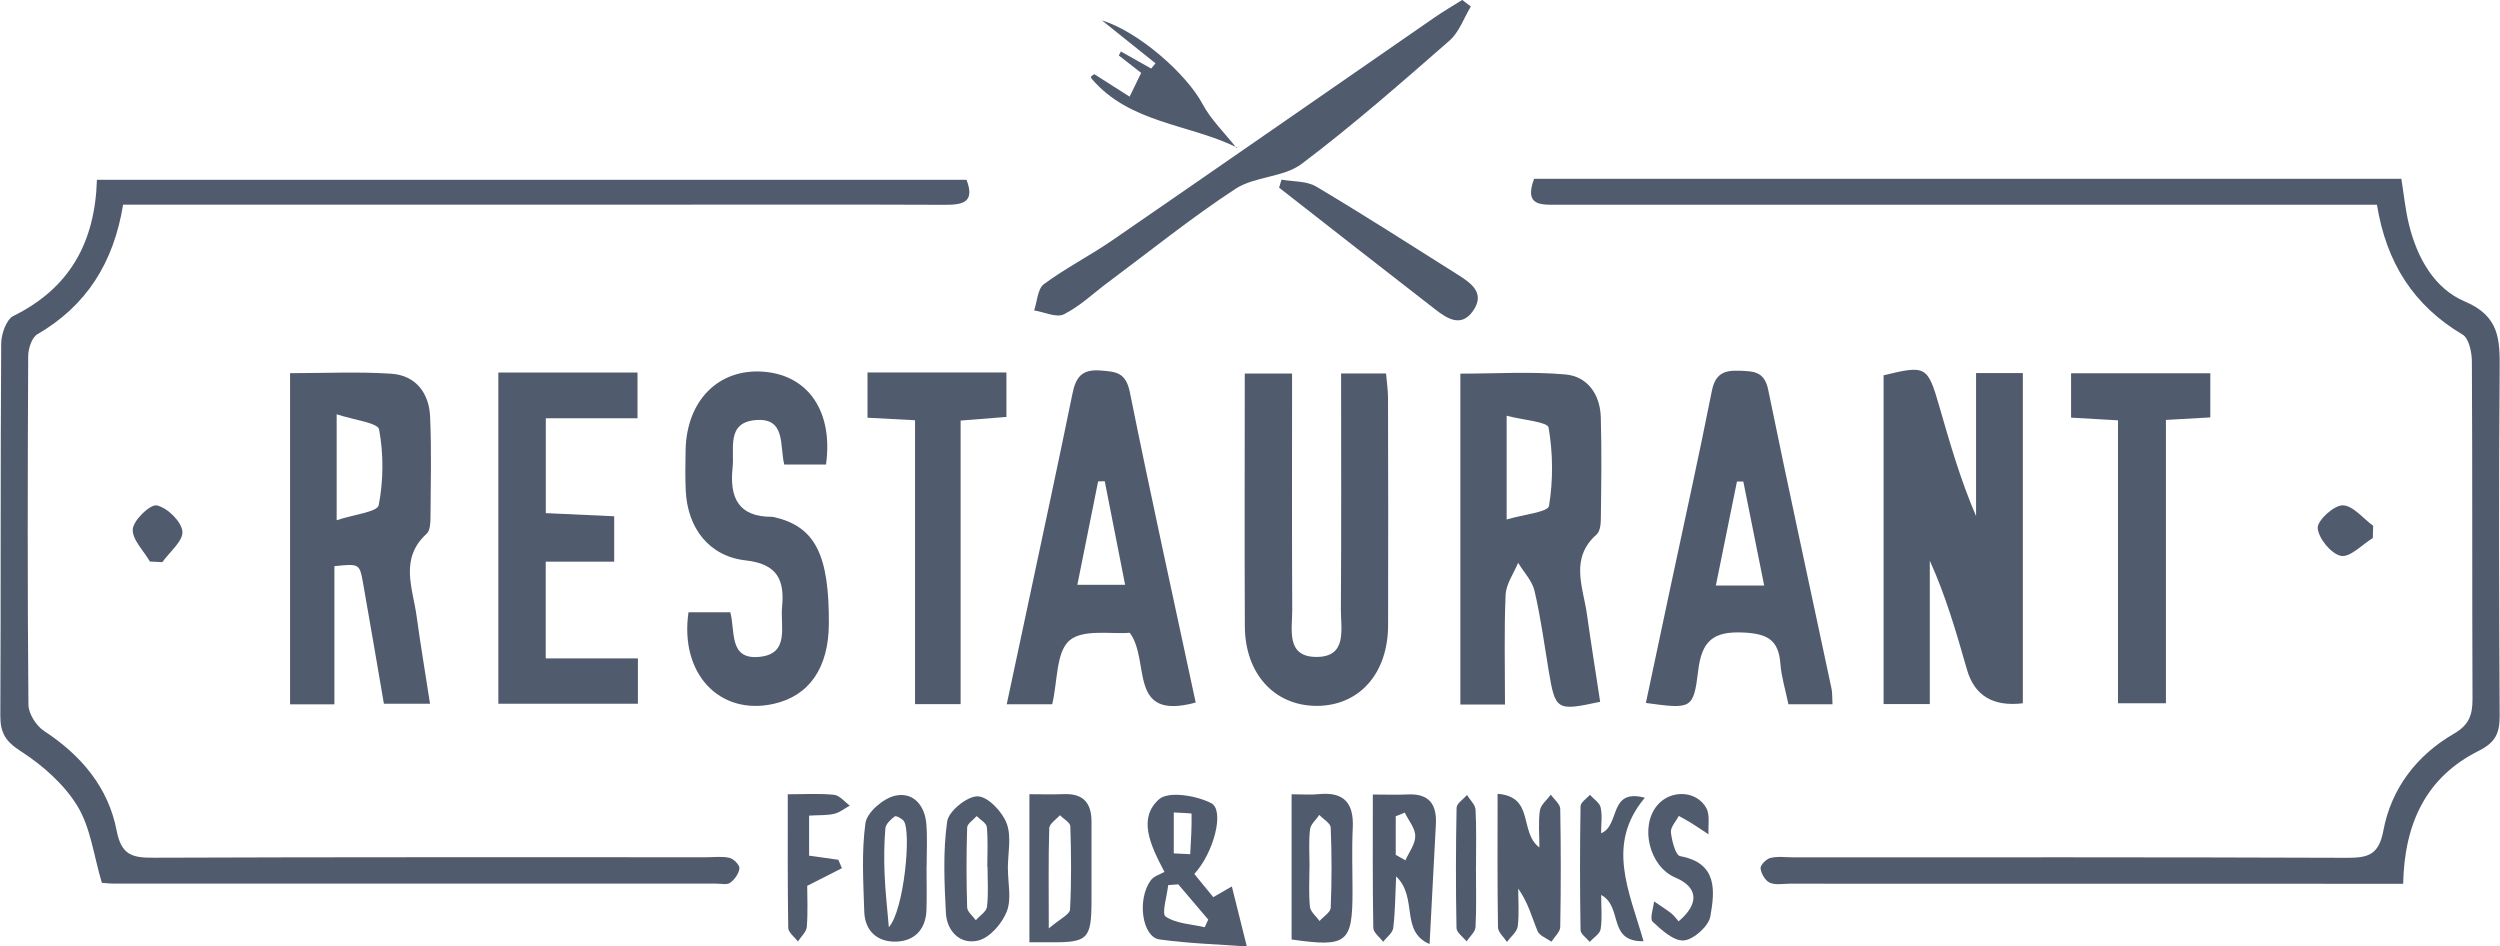
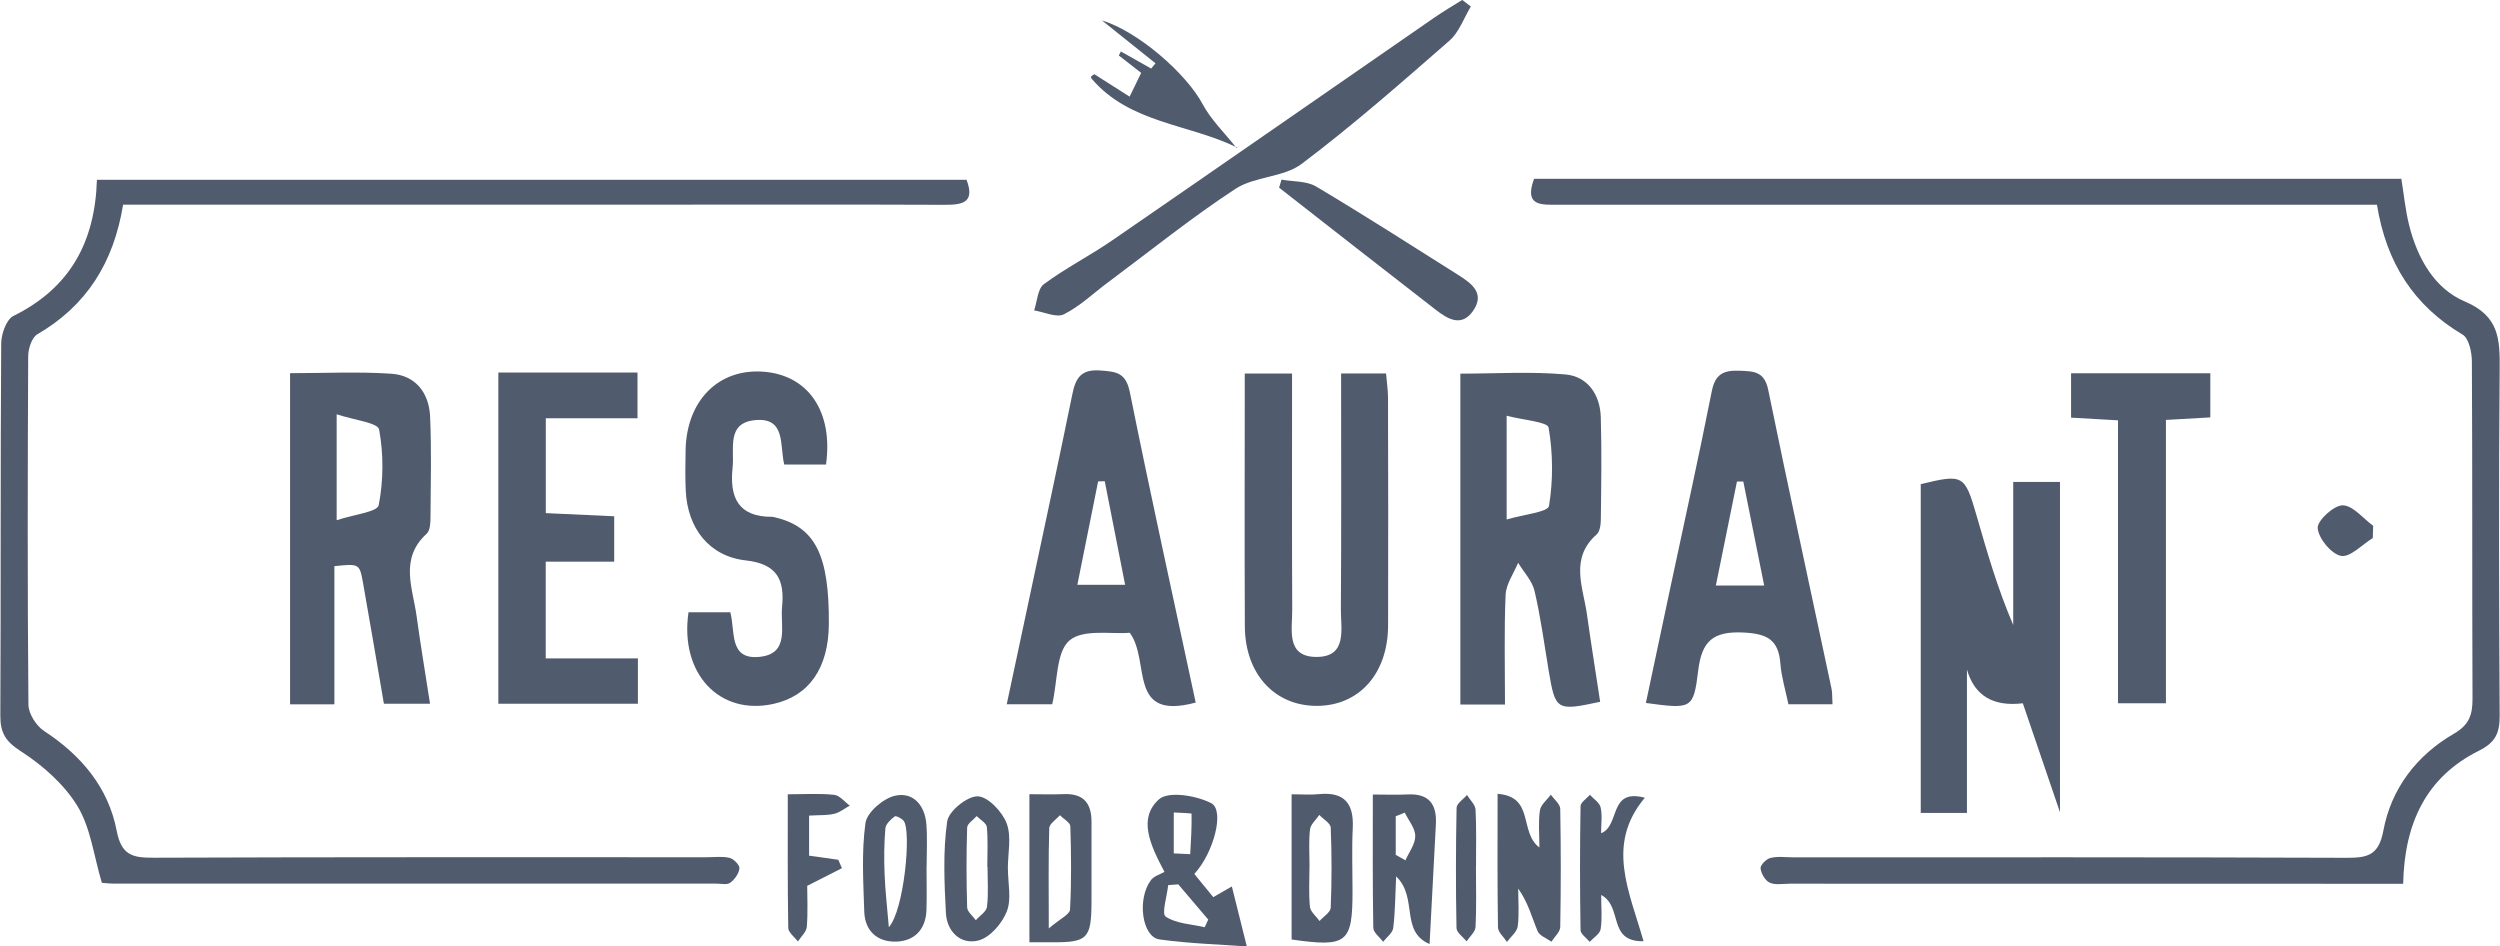
<svg xmlns="http://www.w3.org/2000/svg" id="Capa_1" data-name="Capa 1" width="11.2cm" height="4.24cm" viewBox="0 0 317.53 120.24">
  <path d="M15.6,25.99c-1.21,7.42-4.67,12.86-10.9,16.48-.7.41-1.15,1.81-1.16,2.75-.07,14.77-.1,29.54.03,44.31.01,1.14.99,2.69,1.99,3.34,4.72,3.09,8.17,7.18,9.22,12.67.6,3.13,2.03,3.44,4.67,3.43,23.43-.09,46.86-.06,70.29-.06.98,0,1.99-.14,2.91.08.52.13,1.29.91,1.25,1.33-.07.66-.61,1.42-1.17,1.83-.41.3-1.18.11-1.79.11-25.5,0-51.01,0-76.51,0-.6,0-1.19-.08-1.53-.1-1.03-3.43-1.42-6.99-3.11-9.76-1.7-2.78-4.43-5.18-7.21-6.97C.63,94.17-.01,93.07,0,90.9c.08-15.75,0-31.49.11-47.24,0-1.21.65-3.08,1.55-3.52,7.13-3.52,10.37-9.31,10.61-17.3h110.48c1.12,2.93-.53,3.19-2.83,3.18-12.2-.05-24.4-.02-36.61-.02-20.99,0-41.98,0-62.96,0-1.46,0-2.91,0-4.75,0Z" style="fill: #505b6e; stroke-width: 0px;" />
  <path d="M194.82,22.72h110.22c.33,2.03.51,3.96.97,5.81,1.03,4.21,3.21,8.13,7.09,9.77,4.43,1.87,4.46,4.87,4.43,8.66-.12,14.65-.08,29.29,0,43.94.01,2.18-.49,3.41-2.64,4.48-6.67,3.32-9.46,9.18-9.62,16.9-1.28,0-2.46,0-3.64,0-24.77,0-49.54,0-74.31-.01-.85,0-1.81.2-2.53-.13-.57-.26-1.09-1.16-1.16-1.82-.04-.41.73-1.2,1.25-1.32.92-.23,1.94-.08,2.91-.08,23.43,0,46.86-.03,70.29.06,2.65.01,4.08-.3,4.67-3.43,1-5.38,4.25-9.61,8.99-12.35,1.93-1.12,2.34-2.41,2.34-4.4-.06-14.28,0-28.56-.08-42.84,0-1.19-.37-2.97-1.18-3.45-6.2-3.68-9.68-9.09-10.88-16.5-1.77,0-3.45,0-5.12,0-32.95,0-65.89,0-98.84,0-2.12,0-4.45.26-3.13-3.28Z" style="fill: #505b6e; stroke-width: 0px;" />
-   <path d="M256.95,89.35q-5.68.68-7.1-4.29c-1.33-4.64-2.66-9.28-4.72-13.83v18.22h-5.87v-41.77c5.4-1.31,5.59-1.2,7.09,3.98,1.34,4.65,2.68,9.31,4.66,13.91v-18.17h5.94v41.96Z" style="fill: #505b6e; stroke-width: 0px;" />
+   <path d="M256.95,89.35q-5.68.68-7.1-4.29v18.22h-5.87v-41.77c5.4-1.31,5.59-1.2,7.09,3.98,1.34,4.65,2.68,9.31,4.66,13.91v-18.17h5.94v41.96Z" style="fill: #505b6e; stroke-width: 0px;" />
  <path d="M191.17,89.51h-5.68v-42.04c4.46,0,8.93-.29,13.34.1,2.83.25,4.42,2.56,4.5,5.43.13,4.27.06,8.54.01,12.81,0,.71-.08,1.68-.53,2.08-3.45,3.05-1.73,6.67-1.24,10.14.52,3.72,1.12,7.43,1.68,11.13-5.57,1.2-5.69,1.11-6.55-4.02-.56-3.37-1.01-6.76-1.79-10.08-.3-1.28-1.37-2.38-2.08-3.56-.56,1.35-1.53,2.69-1.59,4.07-.2,4.49-.08,9-.08,13.94ZM191.37,66c2.18-.65,5.25-.94,5.38-1.72.54-3.25.51-6.71-.05-9.96-.13-.73-3.24-.95-5.33-1.5v13.18Z" style="fill: #505b6e; stroke-width: 0px;" />
  <path d="M36.82,47.41c4.4,0,8.65-.21,12.86.07,3.08.21,4.79,2.44,4.92,5.44.19,4.26.08,8.53.05,12.8,0,.71-.05,1.69-.49,2.09-3.48,3.17-1.76,6.91-1.27,10.5.49,3.6,1.1,7.19,1.7,11.1h-5.86c-.87-5.07-1.74-10.21-2.65-15.34-.44-2.47-.48-2.47-3.64-2.14v17.55h-5.63v-42.07ZM42.73,52.63v13.46c2.2-.73,5.18-1.05,5.34-1.91.61-3.12.63-6.5.05-9.62-.16-.85-3.17-1.19-5.4-1.93Z" style="fill: #505b6e; stroke-width: 0px;" />
  <path d="M164.11,47.46c0,10.1-.03,20.08.02,30.06.01,2.43-.81,5.87,2.97,5.94,4.1.07,3.19-3.55,3.21-6.07.07-9.88.03-19.76.03-29.94h5.71c.08.99.24,2.03.25,3.06.02,9.64.04,19.28.01,28.92-.01,6.13-3.65,10.22-9.02,10.25-5.38.02-9.15-4.04-9.18-10.1-.05-10.6-.01-21.21-.01-32.12h6.01Z" style="fill: #505b6e; stroke-width: 0px;" />
  <path d="M151.86,89.26c-8.73,2.35-5.68-5.22-8.37-8.87-2.31.21-5.93-.51-7.66.98-1.71,1.47-1.5,5.16-2.19,8.1h-5.78c1.02-4.81,2.01-9.42,2.99-14.03,1.8-8.46,3.62-16.91,5.35-25.38.42-2.07,1.13-3.18,3.56-2.99,2.01.15,3.23.25,3.74,2.75,2.64,13.11,5.53,26.17,8.37,39.45ZM140.31,61.14c-.28,0-.56.01-.84.02-.87,4.34-1.74,8.67-2.64,13.14h6.07c-.91-4.63-1.75-8.9-2.59-13.17Z" style="fill: #505b6e; stroke-width: 0px;" />
  <path d="M232.76,89.47h-5.59c-.38-1.82-.89-3.47-1.02-5.14-.23-3.04-1.65-3.82-4.69-3.97-3.91-.19-5.31,1.12-5.76,4.88-.59,4.88-.85,4.85-6.64,4.07,1.06-4.98,2.1-9.94,3.16-14.89,1.75-8.23,3.58-16.45,5.21-24.7.43-2.19,1.49-2.7,3.51-2.62,1.82.07,3.18.07,3.66,2.42,2.59,12.66,5.36,25.29,8.04,37.94.12.57.08,1.18.13,2.02ZM224.09,74.39c-.93-4.63-1.79-8.92-2.65-13.21-.27,0-.54,0-.81,0-.87,4.31-1.75,8.62-2.68,13.21h6.14Z" style="fill: #505b6e; stroke-width: 0px;" />
  <path d="M77.99,65.58v5.78h-8.7v12.29h11.71v5.76h-17.73v-42.08h17.68v5.81h-11.65v12.05c2.7.12,5.53.25,8.7.4Z" style="fill: #505b6e; stroke-width: 0px;" />
  <path d="M99.59,59.01c-.59-2.41.23-5.98-3.65-5.64-3.75.33-2.65,3.67-2.91,6.07-.4,3.77.73,6.24,5.01,6.22.12,0,.24.04.36.06,5.13,1.22,6.92,4.77,6.86,13.58-.04,5.58-2.51,9.13-7.05,10.13-6.84,1.51-11.92-3.85-10.78-11.64h5.31c.65,2.36-.22,6.02,3.64,5.67,3.97-.36,2.69-3.9,2.94-6.39.33-3.42-.64-5.43-4.6-5.87-4.66-.51-7.42-4.09-7.64-8.86-.08-1.7-.05-3.42-.02-5.12.11-6.35,4.21-10.46,9.96-9.99,5.65.46,8.81,5.08,7.88,11.79h-5.3Z" style="fill: #505b6e; stroke-width: 0px;" />
  <path d="M269.04,53.4c-2.34-.13-4.02-.23-5.96-.34v-5.64h17.69v5.61c-1.87.11-3.55.2-5.64.32v36h-6.09v-35.96Z" style="fill: #505b6e; stroke-width: 0px;" />
-   <path d="M116.21,53.39c-2.34-.12-4.03-.21-6.04-.32v-5.75h17.65v5.65c-1.9.15-3.67.29-5.82.46v36.03h-5.79v-36.08Z" style="fill: #505b6e; stroke-width: 0px;" />
  <path d="M186.82.83c-.89,1.47-1.49,3.27-2.72,4.34-6.14,5.36-12.27,10.75-18.77,15.65-2.29,1.73-5.96,1.57-8.41,3.17-5.59,3.66-10.82,7.88-16.19,11.88-1.86,1.38-3.57,3.04-5.61,4.06-.94.47-2.5-.29-3.78-.49.39-1.14.44-2.75,1.24-3.34,2.74-2.03,5.81-3.59,8.62-5.52,13.66-9.4,27.28-18.87,40.92-28.3,1.17-.81,2.4-1.53,3.61-2.29.36.28.72.55,1.08.83Z" style="fill: #505b6e; stroke-width: 0px;" />
  <path d="M190.19,100.85c4.77.34,2.73,4.87,5.34,6.82,0-1.77-.15-3.28.07-4.72.11-.72.9-1.33,1.39-1.99.41.6,1.18,1.19,1.19,1.8.09,5,.09,10,0,15.01-.01.63-.73,1.25-1.12,1.87-.61-.44-1.52-.76-1.76-1.35-.73-1.75-1.19-3.62-2.46-5.4,0,1.6.14,3.22-.06,4.79-.09.71-.89,1.33-1.37,1.99-.4-.62-1.13-1.23-1.14-1.85-.09-5.48-.05-10.96-.05-16.96Z" style="fill: #505b6e; stroke-width: 0px;" />
  <path d="M151.68,111.02c.92,1.12,1.68,2.05,2.42,2.96.82-.47,1.53-.88,2.36-1.36.68,2.73,1.3,5.19,1.9,7.62-3.43-.25-7.3-.36-11.1-.89-2.21-.31-2.87-5.1-1.1-7.51.4-.55,1.24-.78,1.74-1.07-1.84-3.46-3.38-6.81-.7-9.22,1.19-1.07,4.75-.49,6.64.49,1.74.91.31,6.34-2.15,8.99ZM149.66,112.35c-.43.03-.86.07-1.29.1-.14,1.39-.86,3.63-.32,4,1.35.91,3.27.95,4.96,1.35.15-.32.3-.65.45-.97-1.27-1.49-2.53-2.98-3.8-4.47ZM149.09,108.42c.69.03,1.39.07,2.08.1.09-1.71.21-3.43.17-5.14,0-.07-1.47-.11-2.26-.16v5.2Z" style="fill: #505b6e; stroke-width: 0px;" />
  <path d="M162.76,22.82c1.47.27,3.18.15,4.39.87,6.08,3.61,12.03,7.43,18.02,11.21,1.71,1.08,3.53,2.35,1.91,4.63-1.48,2.09-3.26.96-4.75-.2-6.64-5.14-13.25-10.32-19.87-15.49.1-.34.21-.68.31-1.02Z" style="fill: #505b6e; stroke-width: 0px;" />
  <path d="M181.58,119.94c-3.79-1.63-1.43-5.89-4.25-8.6-.12,2.57-.12,4.58-.37,6.57-.08.62-.83,1.16-1.28,1.74-.44-.59-1.24-1.17-1.25-1.77-.1-5.56-.06-11.12-.06-16.94,1.78,0,3.1.06,4.41-.01,2.72-.14,3.74,1.24,3.6,3.79-.26,4.86-.51,9.71-.8,15.23ZM177.27,108.6c.41.23.82.47,1.24.7.45-1.03,1.26-2.06,1.25-3.09,0-.99-.86-1.98-1.33-2.97-.38.15-.77.3-1.15.46v4.9Z" style="fill: #505b6e; stroke-width: 0px;" />
  <path d="M164.05,100.91c1.34,0,2.43.09,3.5-.02,3.2-.31,4.42,1.19,4.27,4.28-.13,2.67-.03,5.35-.03,8.02,0,6.62-.68,7.18-7.74,6.17v-18.45ZM166.32,110.12c0,1.7-.11,3.41.06,5.09.07.64.8,1.2,1.22,1.8.49-.56,1.39-1.1,1.42-1.68.14-3.39.14-6.79,0-10.19-.02-.55-.95-1.07-1.45-1.61-.41.62-1.11,1.2-1.18,1.85-.18,1.56-.06,3.15-.06,4.73Z" style="fill: #505b6e; stroke-width: 0px;" />
  <path d="M117.67,110.17c0,1.82.05,3.65-.01,5.47-.09,2.45-1.53,3.93-3.87,3.99-2.35.06-3.95-1.34-4.03-3.79-.12-3.76-.36-7.58.15-11.27.19-1.36,2.24-3.12,3.73-3.47,2.32-.54,3.82,1.2,4.01,3.61.14,1.81.03,3.64.03,5.46ZM112.88,117.8c1.94-2.16,2.88-12.17,1.9-13.49-.24-.33-1-.71-1.15-.59-.51.39-1.14.97-1.19,1.52-.16,1.92-.18,3.86-.1,5.78.07,2.01.31,4.01.54,6.78Z" style="fill: #505b6e; stroke-width: 0px;" />
  <path d="M130.74,119.71v-18.81c1.52,0,2.94.05,4.35-.01,2.51-.11,3.55,1.14,3.54,3.54-.02,3.41.02,6.83,0,10.24-.03,4.58-.52,5.07-5.02,5.04-.84,0-1.68,0-2.88,0ZM133.19,117.96c1.47-1.25,2.68-1.8,2.71-2.4.19-3.52.15-7.06.04-10.58-.02-.49-.87-.94-1.33-1.41-.47.55-1.33,1.08-1.35,1.64-.12,3.87-.06,7.74-.06,12.75Z" style="fill: #505b6e; stroke-width: 0px;" />
  <path d="M208.78,119.58c-4.65.1-2.59-4.39-5.4-5.88,0,1.64.15,3.02-.07,4.35-.09.59-.9,1.08-1.39,1.61-.4-.5-1.15-.99-1.16-1.49-.09-5.25-.09-10.49,0-15.74,0-.49.77-.97,1.19-1.45.47.53,1.23.99,1.36,1.6.23,1.01.06,2.1.06,3.28,2.46-.96.91-5.75,5.56-4.51-4.99,5.93-1.98,11.86-.16,18.25Z" style="fill: #505b6e; stroke-width: 0px;" />
  <path d="M128.01,110.38c0,1.82.48,3.83-.14,5.41-.59,1.52-2.13,3.31-3.59,3.69-2.26.59-4.02-1.11-4.15-3.48-.2-3.87-.38-7.81.16-11.63.18-1.31,2.53-3.22,3.87-3.2,1.3.02,3.13,1.95,3.69,3.43.64,1.7.15,3.83.15,5.77,0,0,.01,0,.02,0ZM125.42,110.14h-.03c0-1.69.1-3.39-.06-5.07-.05-.5-.84-.93-1.29-1.39-.42.49-1.2.96-1.21,1.46-.11,3.38-.1,6.77,0,10.15.02.55.72,1.08,1.1,1.62.5-.57,1.35-1.09,1.42-1.71.2-1.67.07-3.38.07-5.07Z" style="fill: #505b6e; stroke-width: 0px;" />
-   <path d="M213.22,117.05c2.67-2.26,2.47-4.34-.42-5.56-3.28-1.38-4.55-6.44-2.31-9.16,1.66-2.02,4.98-1.95,6.24.32.5.9.22,2.22.29,3.35-.76-.5-1.52-1.02-2.29-1.5-.48-.3-.99-.56-1.49-.84-.36.7-1.07,1.43-1,2.09.12,1.08.59,2.91,1.17,3.02,4.81.88,4.4,4.45,3.84,7.66-.22,1.24-2.11,2.93-3.36,3.05-1.27.11-2.83-1.31-3.97-2.38-.4-.38.09-1.7.18-2.58.73.5,1.49.98,2.19,1.52.36.28.63.69.94,1.03Z" style="fill: #505b6e; stroke-width: 0px;" />
  <path d="M138.98,9.42c1.48.94,3.01,1.92,4.49,2.86.44-.92.86-1.76,1.47-3.02-.6-.47-1.72-1.34-2.84-2.21.09-.17.18-.34.26-.51,1.28.72,2.57,1.44,3.85,2.17.18-.22.37-.45.55-.67-2.24-1.8-4.49-3.59-6.81-5.45,4.65,1.43,10.74,6.78,12.79,10.63,1.06,1.99,2.78,3.63,4.33,5.6.45-.58.11-.05.05-.08-6.13-3.01-13.66-3.06-18.5-8.77-.05-.06-.08-.2-.04-.25.07-.09.19-.14.4-.29Z" style="fill: #505b6e; stroke-width: 0px;" />
  <path d="M102.75,103.62v5.09c1.37.19,2.54.36,3.71.52.15.36.31.71.46,1.07-1.28.65-2.57,1.3-4.41,2.24,0,1.37.1,3.3-.05,5.21-.05.64-.73,1.24-1.13,1.86-.43-.57-1.22-1.14-1.23-1.72-.09-5.47-.06-10.95-.06-16.98,2.11,0,4.02-.13,5.89.07.7.07,1.33.89,1.99,1.37-.66.36-1.28.88-1.98,1.04-.92.22-1.9.15-3.19.23Z" style="fill: #505b6e; stroke-width: 0px;" />
  <path d="M187.47,110.14c0,2.55.08,5.1-.05,7.63-.03.63-.74,1.22-1.14,1.83-.45-.57-1.27-1.12-1.28-1.7-.1-5.09-.09-10.18.01-15.27.01-.55.86-1.09,1.32-1.63.38.62,1.05,1.23,1.09,1.86.13,2.42.05,4.85.06,7.27Z" style="fill: #505b6e; stroke-width: 0px;" />
  <path d="M301.41,68.36c-1.36.83-2.89,2.49-4.04,2.26-1.25-.25-2.84-2.2-2.96-3.52-.08-.94,2.03-2.9,3.17-2.9,1.29,0,2.59,1.66,3.88,2.6-.02.52-.04,1.04-.05,1.56Z" style="fill: #505b6e; stroke-width: 0px;" />
-   <path d="M19,71.34c-.79-1.38-2.3-2.84-2.17-4.13.11-1.17,2.25-3.19,3.06-3,1.34.31,3.11,2.03,3.24,3.3.13,1.2-1.62,2.6-2.55,3.91-.53-.03-1.06-.05-1.58-.08Z" style="fill: #505b6e; stroke-width: 0px;" />
</svg>